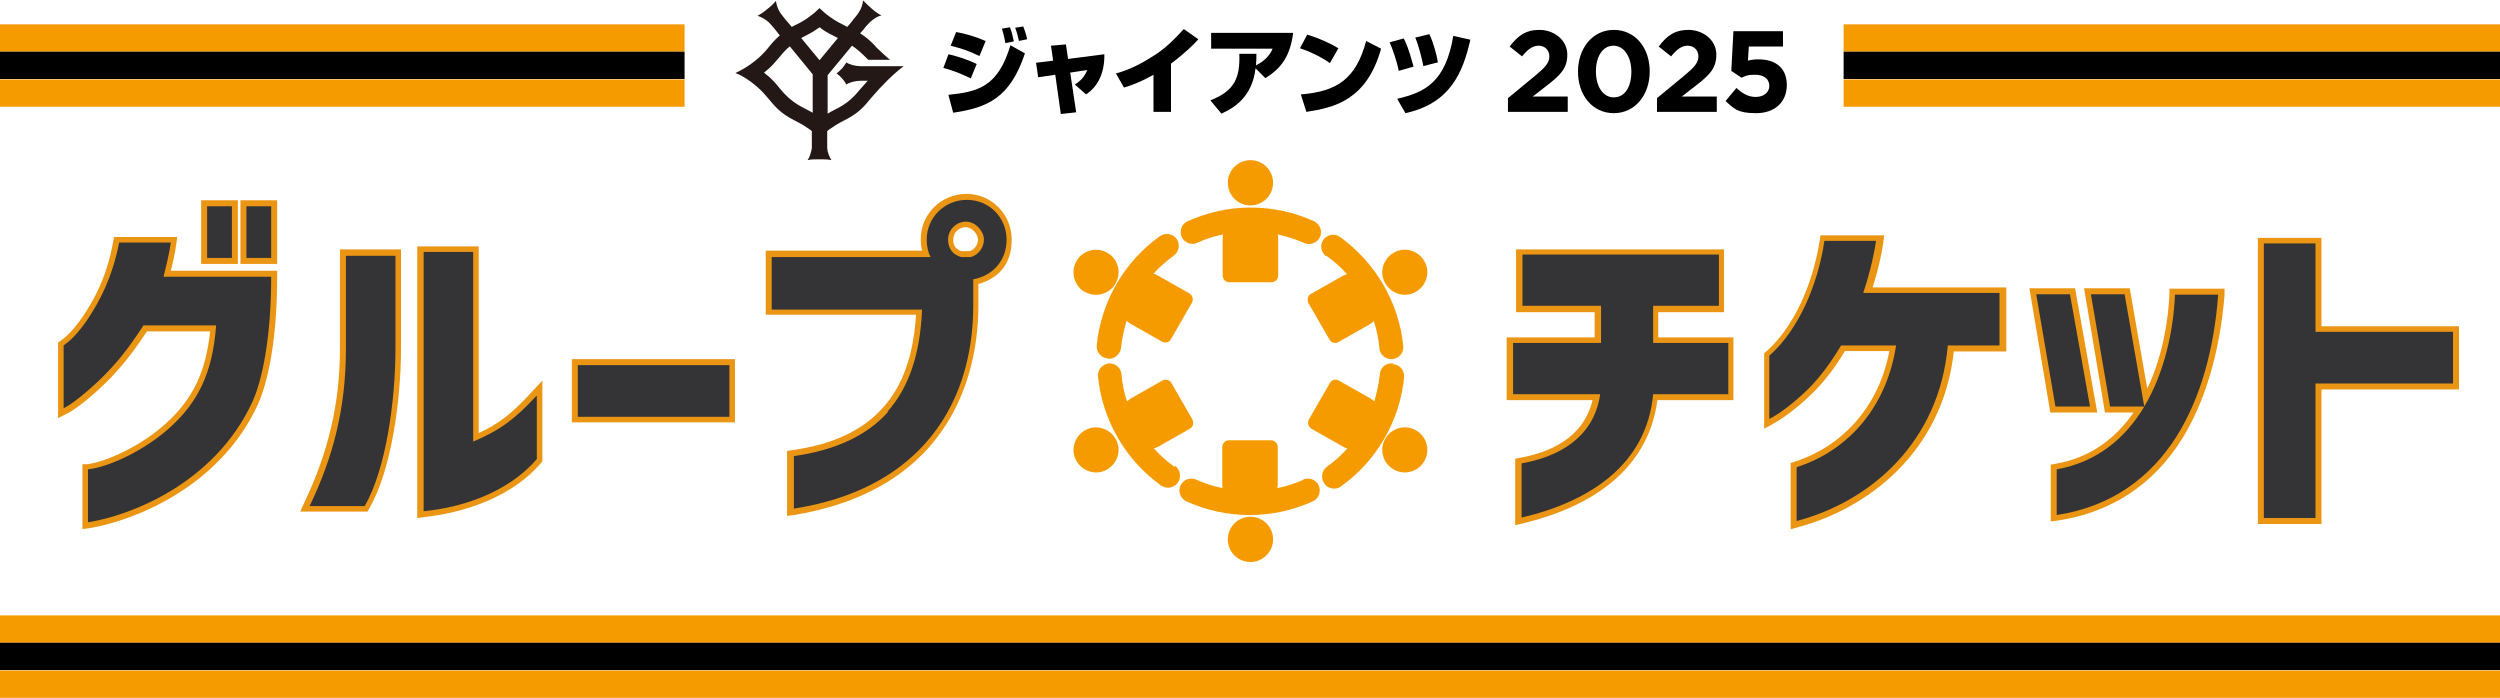
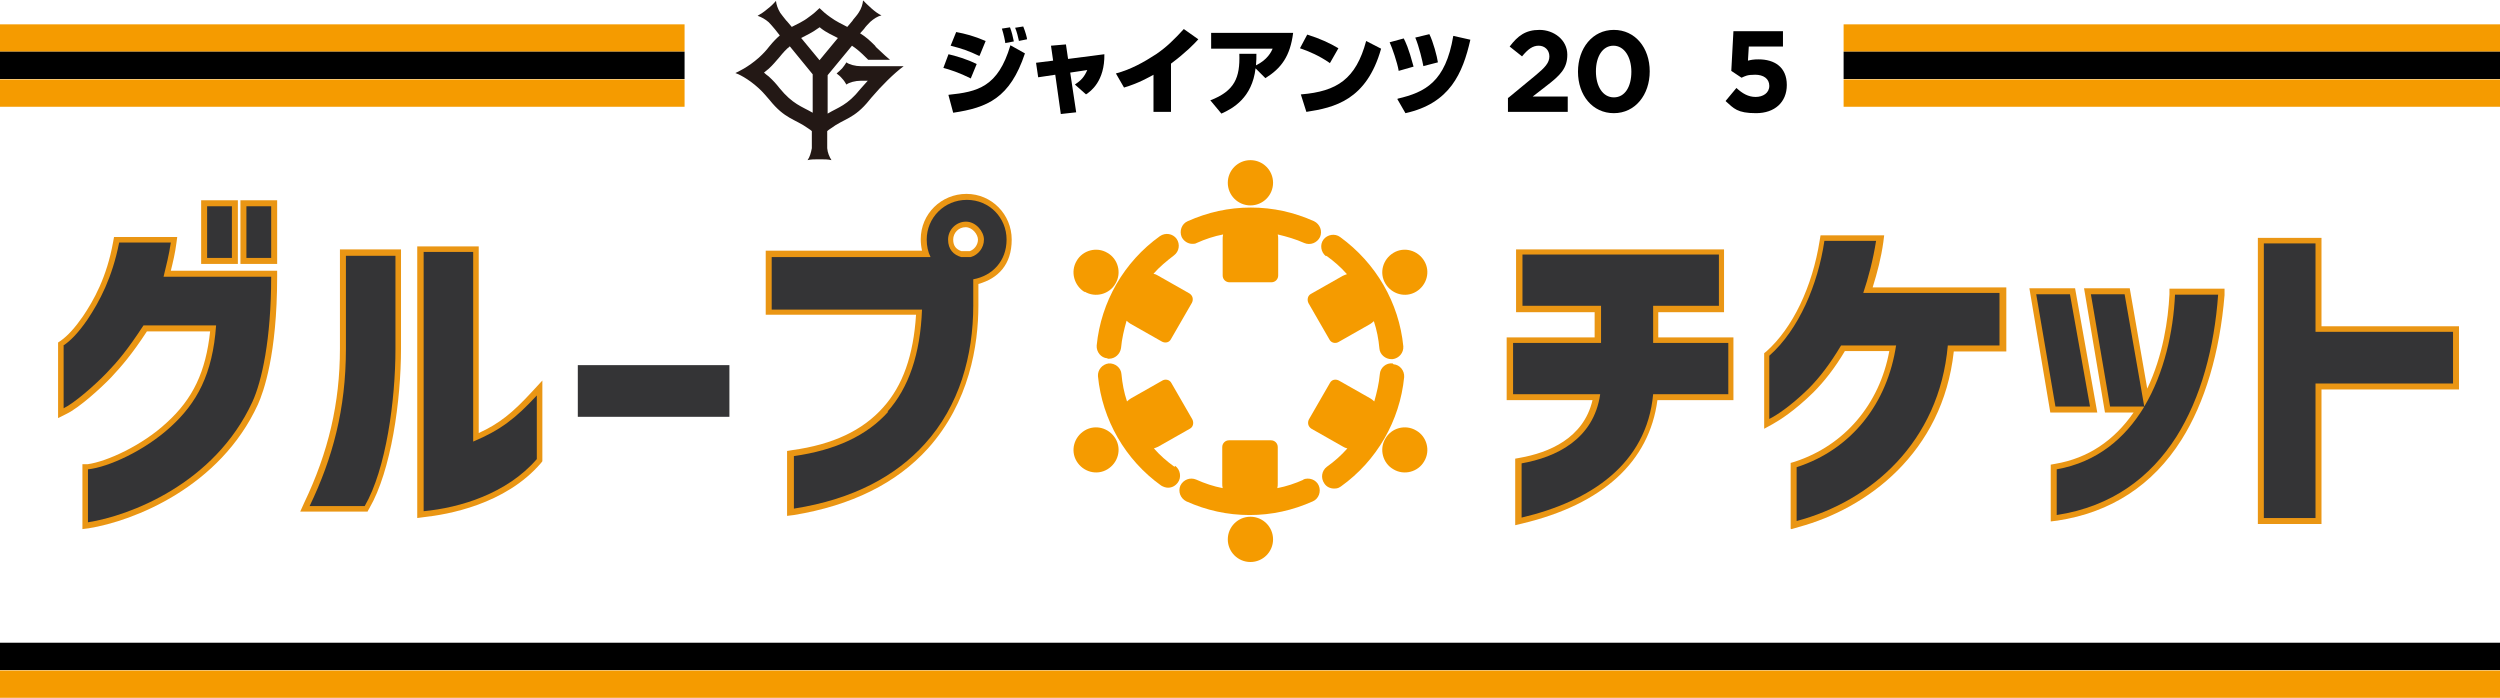
<svg xmlns="http://www.w3.org/2000/svg" version="1.1" viewBox="0 0 585.4 163.4">
  <defs>
    <style>
      .cls-1 {
        fill: #231815;
      }

      .cls-2 {
        fill: #f59b00;
      }

      .cls-3 {
        fill: #ea9614;
      }

      .cls-4 {
        fill: #343436;
      }
    </style>
  </defs>
  <g>
    <g id="_レイヤー_2">
      <g id="_編集モード">
        <g>
          <g>
            <rect class="cls-2" x="431.7" y="5.7" width="153.7" height="6.4" />
            <rect x="431.7" y="12.1" width="153.7" height="6.4" />
            <rect class="cls-2" x="431.7" y="18.6" width="153.7" height="6.4" />
          </g>
          <g>
            <rect class="cls-2" y="5.7" width="160.3" height="6.4" />
            <rect y="12.1" width="160.3" height="6.4" />
            <rect class="cls-2" y="18.6" width="160.3" height="6.4" />
          </g>
          <g>
            <circle class="cls-2" cx="292.8" cy="42.8" r="5.3" />
            <path class="cls-2" d="M254,100.8c-2.5,1.5-3.4,4.7-1.9,7.2,1.5,2.5,4.7,3.4,7.2,1.9,2.5-1.5,3.4-4.7,1.9-7.2-1.5-2.5-4.7-3.4-7.2-1.9h0Z" />
            <path class="cls-2" d="M331.6,68.3c2.5-1.5,3.4-4.7,1.9-7.2-1.5-2.5-4.7-3.4-7.2-1.9-2.5,1.5-3.4,4.7-1.9,7.2,1.5,2.5,4.7,3.4,7.2,1.9Z" />
            <path class="cls-2" d="M254,68.3c2.5,1.5,5.8.6,7.2-1.9,1.5-2.5.6-5.8-1.9-7.2-2.5-1.5-5.8-.6-7.2,1.9-1.5,2.5-.6,5.8,1.9,7.3h0Z" />
            <path class="cls-2" d="M331.6,100.8c-2.5-1.5-5.8-.6-7.2,1.9-1.5,2.5-.6,5.8,1.9,7.2,2.5,1.5,5.8.6,7.2-1.9,1.5-2.5.6-5.8-1.9-7.2Z" />
            <circle class="cls-2" cx="292.8" cy="126.3" r="5.3" />
            <path class="cls-2" d="M279.1,57.1c.4,0,.8,0,1.1-.2,2-.9,4.1-1.6,6.2-2-.1.4-.1.8-.1,1.1v8.5c0,.9.7,1.6,1.6,1.6h9.8c.9,0,1.6-.7,1.6-1.6v-8.5c0-.3,0-.7-.1-1.1,2.1.5,4.2,1.1,6.2,2,1.4.6,3,0,3.7-1.4.6-1.4,0-3-1.4-3.7-4.7-2.1-9.6-3.2-14.8-3.2s-10.1,1.1-14.8,3.2c-1.4.6-2,2.3-1.4,3.7.5,1,1.5,1.6,2.5,1.6Z" />
            <path class="cls-2" d="M310.6,59.9c1.8,1.3,3.4,2.7,4.8,4.3-.4.1-.7.3-1,.4l-7.4,4.2c-.8.4-1,1.4-.6,2.2l4.9,8.5c.4.8,1.4,1,2.1.6l7.4-4.2c.3-.2.6-.4.9-.7.7,2.1,1.1,4.2,1.3,6.4.1,1.4,1.4,2.5,2.8,2.5s.2,0,.3,0c1.5-.2,2.6-1.5,2.5-3-1-10.2-6.4-19.5-14.8-25.6-1.2-.9-3-.6-3.9.6-.9,1.2-.6,3,.6,3.9h0Z" />
            <path class="cls-2" d="M326.1,85.1c-1.5-.2-2.9,1-3,2.5-.2,2.2-.7,4.3-1.3,6.4-.3-.3-.6-.5-.9-.7l-7.4-4.2c-.8-.4-1.7-.2-2.1.6l-4.9,8.5c-.4.8-.2,1.7.6,2.2l7.4,4.2c.3.2.6.3,1,.4-1.4,1.6-3.1,3.1-4.8,4.3-1.2.9-1.5,2.6-.6,3.9.5.8,1.4,1.2,2.3,1.2s1.1-.2,1.6-.5c8.4-6,13.8-15.4,14.8-25.6.1-1.5-1-2.9-2.5-3h0Z" />
            <path class="cls-2" d="M305.3,112.3c-2,.9-4.1,1.6-6.2,2,.1-.4.1-.8.1-1.1v-8.5c0-.9-.7-1.6-1.6-1.6h-9.8c-.9,0-1.6.7-1.6,1.6v8.5c0,.3,0,.7.1,1.1-2.1-.4-4.2-1.1-6.2-2-1.4-.6-3,0-3.7,1.4-.6,1.4,0,3,1.4,3.7,4.7,2.1,9.6,3.2,14.8,3.2s10.1-1.1,14.8-3.2c1.4-.6,2-2.3,1.4-3.7-.6-1.4-2.3-2-3.7-1.4Z" />
            <path class="cls-2" d="M275,109.3c-1.8-1.3-3.4-2.7-4.8-4.3.4-.1.7-.3,1-.4l7.4-4.2c.8-.4,1-1.4.6-2.2l-4.9-8.5c-.4-.8-1.4-1-2.1-.6l-7.4,4.2c-.3.2-.6.4-.9.7-.7-2.1-1.1-4.2-1.3-6.4-.1-1.5-1.5-2.6-3-2.5-1.5.2-2.6,1.5-2.5,3,1,10.2,6.4,19.6,14.8,25.6.5.3,1.1.5,1.6.5.9,0,1.7-.4,2.3-1.2.9-1.2.6-3-.6-3.9h0Z" />
            <path class="cls-2" d="M259.4,84c0,0,.2,0,.3,0,1.4,0,2.6-1.1,2.8-2.5.2-2.2.7-4.3,1.3-6.4.3.3.6.5.9.7l7.4,4.2c.8.4,1.7.2,2.1-.6l4.9-8.5c.4-.8.2-1.7-.6-2.2l-7.4-4.2c-.3-.2-.6-.3-1-.4,1.4-1.6,3.1-3,4.8-4.3,1.2-.9,1.5-2.6.6-3.9-.9-1.2-2.6-1.5-3.9-.6-8.4,6-13.8,15.4-14.8,25.6-.1,1.5,1,2.9,2.5,3h0Z" />
          </g>
          <g>
            <g>
              <path class="cls-3" d="M19.3,123.9v-15.2h1.2c4.5-.6,12.8-4.4,18.5-9.7,6.2-5.6,9.2-12,10.2-21.4h-14.8c-3.6,5.5-5.9,8.1-8.4,10.8-2.5,2.6-7.5,7.1-10.4,8.5l-2,1v-17.7l.6-.4c1.7-1.2,3.4-3.1,5.2-5.7,2.5-3.7,5.6-9.1,7.1-17.5l.2-1.1h14.8l-.2,1.5c-.3,2.3-.8,4.4-1.3,6.4h24.9v1.4c0,18.2-3.2,27-4.5,29.9-8.9,19.4-29.1,27.3-39.6,29l-1.6.2h0ZM22,111v9.6c10.3-2.1,27.9-9.8,35.9-27.2,1-2.1,4.1-10.2,4.2-27.4h-25.6l.5-2.1c.5-1.9,1-3.8,1.3-5.9h-9.4c-1.7,8.3-4.8,13.6-7.4,17.4-1.8,2.6-3.5,4.5-5.3,5.9v11.6c2.4-1.7,5.5-4.5,7.6-6.7,2.5-2.6,4.8-5.3,8.5-11l.4-.6h19.2v1.5c-.9,11-4.3,18.4-11.3,24.7-5.7,5.2-13.7,9.1-18.8,10ZM64.9,61.8h-8.6v-14.9h8.6v14.9ZM59,59h3.1v-9.4h-3.1v9.4ZM55.7,61.8h-8.6v-14.9h8.6v14.9ZM49.9,59h3.1v-9.4h-3.1v9.4Z" />
              <path class="cls-3" d="M97.7,121.3v-63.6h14.4v43.7c4.8-2.2,7.9-4.7,12.5-9.7l2.4-2.6v18.9l-.3.4c-8.4,9.8-22,12.1-27.5,12.7l-1.5.2h0ZM100.5,60.4v57.8c5.7-.8,16.7-3.2,23.8-11.2v-11c-4.2,4.2-7.7,6.5-13,8.7l-1.9.8v-45.1h-8.9ZM86.1,119.8h-15.8l.9-2c5.7-11.9,8.4-23.4,8.4-36.2v-23.2h14.3v23.2c0,12.3-2.3,28.6-7.4,37.4l-.4.7ZM74.6,117.1h9.9c4.6-8.5,6.7-23.8,6.7-35.4v-20.4h-8.9v20.4c0,12.5-2.5,23.8-7.7,35.4Z" />
-               <path class="cls-3" d="M172.1,98.9h-38.2v-14.8h38.2v14.8ZM136.7,96.2h32.7v-9.3h-32.7v9.3Z" />
              <path class="cls-3" d="M184.3,120.7v-15.1l1.2-.2c9.5-1.3,16.5-4.6,21.3-10h0c4.6-5.1,7.1-12.2,7.7-21.7h-35.2v-15h36.6c-.2-.9-.3-1.8-.3-2.7,0-5.9,4.8-10.6,10.7-10.6s10.6,4.8,10.6,10.7-3.2,9.1-7.8,10.4v5c0,9.3-2.1,22.7-11.8,33.5-7.4,8.2-18,13.4-31.4,15.6l-1.6.2h0ZM187,108v9.5c12-2.2,21.5-7,28.2-14.4,9.2-10.1,11.1-22.8,11.1-31.6v-7.2l1.1-.2c3.9-.7,6.7-4,6.7-7.9s-3.6-7.9-7.9-7.9-8,3.5-8,7.9.3,2.4.8,3.5l1,2h-38v9.5h35.3v1.4c-.5,10.8-3.3,18.9-8.5,24.8h0c-5,5.7-12.2,9.2-21.8,10.7h0ZM227.5,61.6h-2.8c-2.4-.7-4.1-2.9-4.1-5.4s2.5-5.6,5.6-5.6,5.6,2.5,5.6,5.6-1.7,4.8-4.1,5.4h-.2s0,0,0,0ZM225.2,58.8h1.9c1.1-.4,1.9-1.5,1.9-2.7s-1.3-2.9-2.9-2.9-2.9,1.3-2.9,2.9.8,2.3,1.9,2.7h0Z" />
              <path class="cls-3" d="M354.8,123v-15.6l1.1-.2c6.7-1.2,14.9-4.5,17-13.5h-20.1v-14.7h20.6v-5.9h-18.4v-14.7h48.7v14.7h-15.4v5.9h17.6v14.7h-17.8c-1.9,14.4-12.8,24.4-31.7,28.9l-1.7.4h0ZM357.5,109.7v9.9c12.3-3.3,26.5-10.6,28-27.3v-1.2h17.6v-9.2h-17.6v-11.4h15.4v-9.2h-43.2v9.2h18.4v11.4h-20.6v9.2h20.5l-.2,1.6c-1.7,11.8-11.8,15.8-18.4,17.1h0Z" />
              <path class="cls-3" d="M419.3,123.8v-15.4l1-.3c11.6-3.8,19.8-13.4,22.1-25.9h-10.4c-2.3,3.9-4.8,7.1-7.4,9.7-4.5,4.4-7.9,6.5-9.5,7.4l-2,1.1v-17.7l.5-.4c6.2-5.5,10.8-15.2,12.5-26l.2-1.2h14.9l-.2,1.6c-.5,3.6-1.4,7.1-2.5,10.6h31.3v15h-12.3c-2.6,23.8-20.4,36.8-36.3,41.1l-1.7.5h0ZM422,110.4v9.8c14.8-4.6,30.7-17.2,32.7-39.4v-1.2h12.1v-9.6h-32.4l.6-1.8c1.2-3.4,2.1-6.9,2.7-10.4h-9.4c-1.8,10.7-6.5,20.4-12.7,26.1v11.8c1.6-1.1,4-2.9,6.9-5.7,2.6-2.5,5.1-5.8,7.4-9.8l.4-.7h15.2l-.2,1.6c-2,14-10.6,24.9-23.2,29.3h0Z" />
              <path class="cls-3" d="M480.2,122.2v-13.4l1.1-.2c7.6-1.3,13.7-5.4,18.3-12h-6.7l-4.9-29.1h10.7l4.1,23.5c3.7-7.8,4.9-16.1,5.2-22.1v-1.3h12.9v1.5c-1.1,13.4-4.6,25.2-10.1,33.9-6.7,10.6-16.5,17-29,18.9l-1.6.2h0ZM483,111.1v7.9c10.9-2.1,19.5-7.9,25.5-17.4,5.1-8.1,8.4-18.9,9.5-31.2h-7.3c-.5,6.5-2,15.3-6.2,23.4h.2l-1.4,2.1-1.9,3.2v-.3c-4.8,6.5-10.9,10.6-18.5,12.2h0ZM495.2,93.8h5.3l-4.1-23.6h-5.1l4,23.6h0ZM491,96.6h-10.9l-4.9-29.1h10.7l5.2,29.1h0ZM482.4,93.8h5.4l-4.2-23.6h-5.1l4,23.6h0Z" />
              <path class="cls-3" d="M543.6,122.7h-14.9V55.7h14.9v20.7h32.2v14.8h-32.2v31.5h0ZM531.4,120h9.4v-31.5h32.2v-9.3h-32.2v-20.7h-9.4v61.6Z" />
            </g>
            <g>
              <path class="cls-4" d="M15,80.8c1.3-.9,3.1-2.5,5.5-6,2.8-4.2,5.8-9.8,7.4-18h12.1c-.4,2.8-1.1,5.5-1.7,8h25.2c0,14.7-2.2,24.5-4.4,29.3-8.9,19.3-28.9,26.7-38.5,28.2v-12.4c4.8-.5,13.3-4.4,19.3-9.9,6.2-5.6,9.9-12.4,10.7-23.8h-17c-3.8,5.8-6,8.4-8.7,11.2s-7.5,7-10,8.2c0,0,0-14.8,0-14.8ZM48.5,48.3h5.8v12.1h-5.8s0-12.1,0-12.1ZM57.7,48.3h5.8v12.1h-5.8v-12.1Z" />
              <path class="cls-4" d="M81,81.7v-21.8h11.6v21.8c0,12-2.2,28.2-7.2,36.8h-12.9c5.4-11.2,8.5-22.7,8.5-36.8h0ZM99.1,59h11.7v44.4c6.4-2.7,9.9-5.4,14.9-10.8v14.9c-7,8.1-18,11.4-26.5,12.2v-60.7h0Z" />
              <path class="cls-4" d="M135.3,85.5h35.5v12.1h-35.5v-12.1Z" />
              <path class="cls-4" d="M207.8,96.4c5-5.6,7.7-13.5,8.1-23.9h-35.2v-12.3h37.2c-.6-1.2-.9-2.6-.9-4.1,0-5.1,4.1-9.3,9.4-9.3s9.3,4.2,9.3,9.3-3.4,8.5-7.8,9.3v6.1c0,11.7-3.2,23.5-11.4,32.5-6.7,7.4-16.6,12.9-30.6,15.1v-12.3c9.8-1.4,17.1-4.8,22.1-10.4h0ZM225,60.2h2.3c1.8-.5,3.1-2.2,3.1-4.1s-1.9-4.2-4.2-4.2-4.2,1.9-4.2,4.2,1.3,3.6,3.1,4.1h0Z" />
              <path class="cls-4" d="M374.6,92.3h-20.3v-12h20.6v-8.7h-18.4v-12h46v12h-15.4v8.7h17.6v12h-17.6c-1.5,16.4-14.7,25.1-30.8,28.9v-12.7c8-1.4,16.9-5.6,18.4-16.2Z" />
              <path class="cls-4" d="M443.9,80.9h-12.8c-2.5,4.2-5,7.5-7.6,10.1-4.3,4.2-7.6,6.3-9.2,7.1v-14.8c6.9-6.1,11.4-16.7,12.9-26.9h12.1c-.7,4.5-1.8,8.6-3,12.2h31.9v12.3h-12.1c-2,22.6-18,36.5-35.4,41.1v-12.6c13-4.2,21.3-15.1,23.3-28.6h0Z" />
              <path class="cls-4" d="M476.8,68.9h7.9l4.7,26.3h-8.1l-4.5-26.3h0ZM481.6,109.9c9.5-1.7,16-7.3,20.4-14.5v-.2c.1,0-7.9,0-7.9,0l-4.5-26.3h7.9l4.6,26.3c4.7-7.9,6.8-17.5,7.2-26.2h10.1c-.9,12.4-4,24.1-9.8,33.3-6,9.4-15,16.3-28,18.3v-10.7h0Z" />
              <path class="cls-4" d="M530.1,57h12.1v20.7h32.2v12.1h-32.2v31.5h-12.1V57Z" />
            </g>
          </g>
          <g>
-             <rect class="cls-2" y="144.1" width="585.4" height="6.4" />
            <rect y="150.5" width="585.4" height="6.4" />
            <rect class="cls-2" y="157" width="585.4" height="6.4" />
          </g>
          <g>
            <path d="M227.4,18.4c-2.8-1.4-5-2.1-6.5-2.5l1.2-3.2c1.4.3,4.5,1.2,6.6,2.3l-1.4,3.4h0ZM222.1,22.2c6.8-.7,11.6-1.8,14.5-11.6l3.4,1.9c-3.5,10.5-8.8,12.7-16.8,13.9l-1.1-4.1ZM229.3,13.1c-2.5-1.2-4-1.7-6.7-2.4l1.3-3.2c2.1.4,4.1.9,6.9,2.1l-1.4,3.4h0ZM235.4,10.1c0-.3-.4-2.2-.8-3.4l1.9-.3c.4,1,.7,2.3.9,3.3l-2.1.4h0ZM238.6,9.6c-.2-.9-.5-2.2-.9-3.1l1.9-.3c.5,1.2.9,2.7.9,3l-2,.4h0Z" />
            <path d="M246.1,10.7l3.5-.3.5,3.4,8.5-1.1c.1,6.3-3.2,8.7-4.3,9.4l-2.6-2.3c1.5-1,2.2-1.8,2.9-3.4l-4,.6,1.4,9.3-3.6.4-1.3-9.2-4,.6-.5-3.4,4-.5-.5-3.5h0Z" />
            <path d="M274.2,26.2h-4.1v-8.7c-1.1.6-3.5,2-6.9,3l-1.9-3.3c3.4-.9,6.5-2.6,9.4-4.5,2.5-1.7,4.2-3.4,6.5-5.9l3.4,2.4c-.9,1-2.8,3-6.4,5.7,0,0,0,11.4,0,11.4Z" />
            <path d="M283.4,23.5c5.7-2.2,7-5.3,6.8-10.9h4c0,.9,0,1.6-.1,2.7,2.7-1.3,3.6-3.2,3.9-3.9h-14.4v-3.7h19.2c-.7,5.5-2.8,8.3-6.5,10.6l-2.3-2.3c-.8,6.9-5.3,9.4-8,10.6l-2.5-3h0Z" />
            <path d="M311.3,14.7c-2.3-1.6-4.8-2.7-6.9-3.4l1.7-3.2c2.9.9,5.3,2,7.3,3.2l-2,3.5h0ZM304.7,22.1c8.4-.7,12.8-3.6,15.2-12.5l3.5,1.8c-3.4,12.1-11,13.8-17.5,14.8l-1.3-4.1h0Z" />
-             <path d="M327.5,16.5c-.3-1.8-1.5-5.3-2.1-6.6l3.3-.9c.4.8,1.1,2.1,2.3,6.6l-3.5,1h0ZM327.3,23.1c6.4-1.5,11.2-3.9,13-14.7l4,.9c-1.8,7.9-4.8,14.9-15.2,17.2l-1.9-3.3h0ZM333.3,15.5c-.2-1.1-1-4.6-1.9-6.7l3.3-.8c.9,1.8,1.8,5.2,2,6.6l-3.5.9h0Z" />
+             <path d="M327.5,16.5c-.3-1.8-1.5-5.3-2.1-6.6l3.3-.9c.4.8,1.1,2.1,2.3,6.6l-3.5,1h0ZM327.3,23.1c6.4-1.5,11.2-3.9,13-14.7l4,.9c-1.8,7.9-4.8,14.9-15.2,17.2l-1.9-3.3h0ZM333.3,15.5c-.2-1.1-1-4.6-1.9-6.7l3.3-.8c.9,1.8,1.8,5.2,2,6.6l-3.5.9h0" />
          </g>
          <path class="cls-1" d="M204.9,10.7c-1.3-1.3-2.2-2.1-3.5-2.9l.9-1h0c.4-.6,1.1-1.3,1.5-1.7.8-.7,1.7-1.3,2.6-1.5-.7-.3-1.5-.9-2.3-1.6-.8-.7-1.5-1.4-2-1.9-.1.9-.4,1.9-1,2.8-.3.5-.9,1.2-1.4,1.8h0c0,.1-.1.2-.2.3h0l-1.1,1.3c-1.3-.7-2.5-1.2-4-2.3-1-.7-1.8-1.4-2.5-2.1h0c-.7.7-1.5,1.4-2.5,2.1-1.4,1.1-2.7,1.6-4,2.3l-1.1-1.3h0c0,0-.1-.1-.2-.2h0c-.5-.6-1.1-1.4-1.4-1.8-.6-1-.9-1.9-1-2.8-.5.6-1.2,1.3-2,1.9-.8.7-1.6,1.2-2.3,1.6.9.3,1.8.8,2.6,1.5.4.4,1,1.1,1.5,1.7h0l1.1,1.4c-.7.6-1.5,1.4-2.4,2.5-.7.9-1.4,1.7-2.5,2.7-2.6,2.3-4.9,3.3-5.5,3.6.6.2,2.9,1.2,5.5,3.6,1,.9,1.7,1.8,2.5,2.7,3.6,4.5,5.9,4.4,9.1,6.7.3.2.6.4.8.6v1.4h0c0,.7,0,2,0,2.6-.2,1.1-.5,2.1-1,2.8.7-.2,1.7-.2,2.8-.2s2,0,2.8.2c-.5-.8-.9-1.7-1-2.8,0-.6,0-1.8,0-2.5h0v-1.5c.2-.2.5-.4.8-.6,3.2-2.4,5.5-2.2,9.1-6.7.2-.2.3-.4.5-.6h0c2.3-2.7,5.2-5.6,7.5-7.3h-10c-1.3,0-2.8-.4-3.4-.9-.3.5-.6.9-1,1.4-.4.4-.8.8-1.3,1.2.4.3.9.7,1.3,1.2.4.4.7.9,1,1.4.6-.5,2.1-.9,3.4-.9h1.6c-.6.7-1.2,1.3-1.7,1.9-3.1,3.9-5.2,4.3-7.7,5.8v-9l5.7-6.9c1.2.8,2.1,1.6,3.3,2.8.2.2.4.4.5.5h5.1c-.7-.6-1.1-.9-3.3-3h0ZM184.9,10.8l5.4,6.6v9c-2.6-1.5-4.7-2-7.8-5.8-.7-.9-1.4-1.7-2.5-2.7-.4-.3-.8-.6-1.1-.9.4-.3.7-.6,1.1-.9,1-.9,1.7-1.8,2.5-2.7.9-1.1,1.6-1.9,2.4-2.5h0ZM196.2,8.9l-4.3,5.2-4.3-5.2c1.3-.7,2.5-1.2,4-2.3.1,0,.2-.2.3-.2.1,0,.2.1.3.2,1.4,1.1,2.7,1.6,4,2.3h0Z" />
        </g>
      </g>
      <g>
        <path d="M353.2,22.9l6.3-5.2c2.3-1.9,3.3-3,3.3-4.5s-1.1-2.5-2.5-2.5-2.5.8-3.9,2.5l-2.9-2.3c1.9-2.5,3.7-3.9,7-3.9s6.5,2.3,6.5,5.8h0c0,3.2-1.6,4.8-5,7.4l-3.1,2.4h8.2v3.6h-14v-3.3Z" />
        <path d="M369.5,16.8h0c0-5.5,3.4-9.8,8.4-9.8s8.4,4.2,8.4,9.7h0c0,5.5-3.4,9.8-8.4,9.8s-8.4-4.2-8.4-9.7ZM382,16.8h0c0-3.5-1.7-6.1-4.2-6.1s-4.1,2.5-4.1,6h0c0,3.5,1.6,6.1,4.2,6.1s4.1-2.5,4.1-6Z" />
-         <path d="M388.1,22.9l6.3-5.2c2.3-1.9,3.3-3,3.3-4.5s-1.1-2.5-2.5-2.5-2.5.8-3.9,2.5l-2.9-2.3c1.9-2.5,3.7-3.9,7-3.9s6.5,2.3,6.5,5.8h0c0,3.2-1.6,4.8-5,7.4l-3.1,2.4h8.2v3.6h-14v-3.3Z" />
        <path d="M404.1,23.6l2.5-3c1.4,1.3,2.8,2.1,4.5,2.1s3.2-.9,3.2-2.6h0c0-1.7-1.4-2.6-3.3-2.6s-2.3.3-3.2.7l-2.4-1.6.5-9.3h11.6v3.6h-8l-.2,3.3c.8-.2,1.4-.3,2.5-.3,3.7,0,6.6,1.8,6.6,6h0c0,4-2.8,6.6-7.2,6.6s-5.2-1.1-7.1-2.8Z" />
      </g>
    </g>
  </g>
</svg>